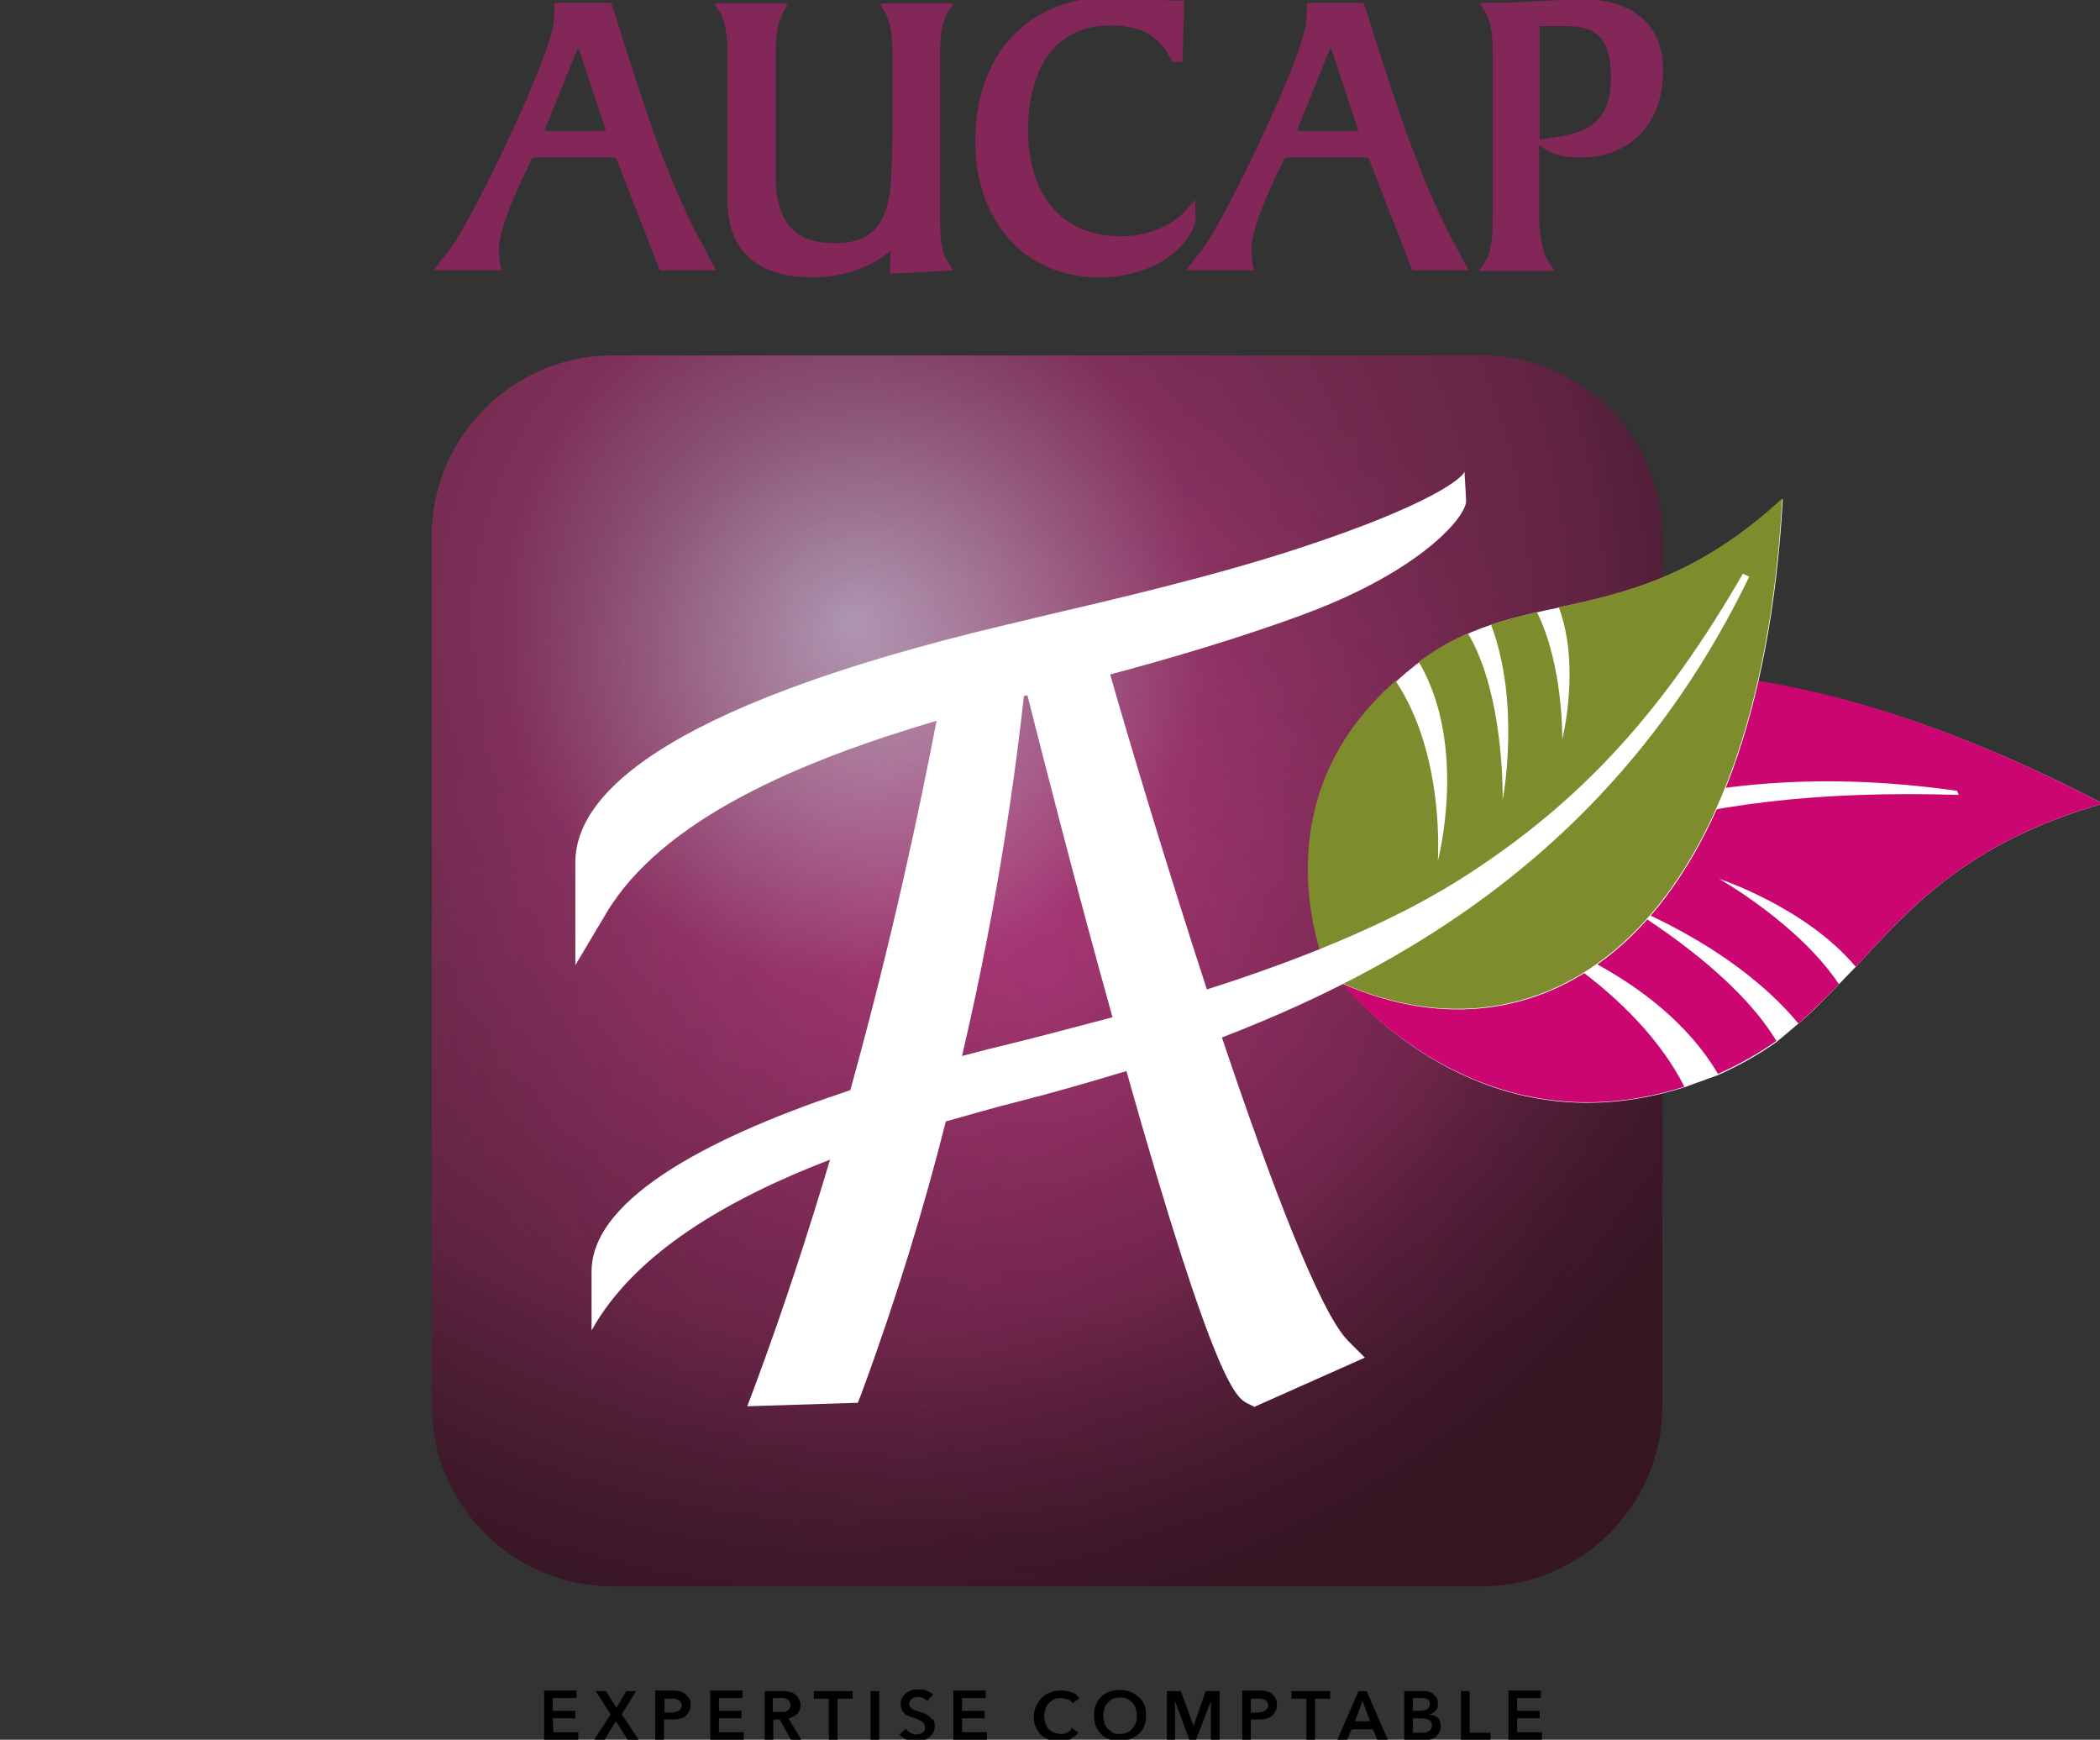
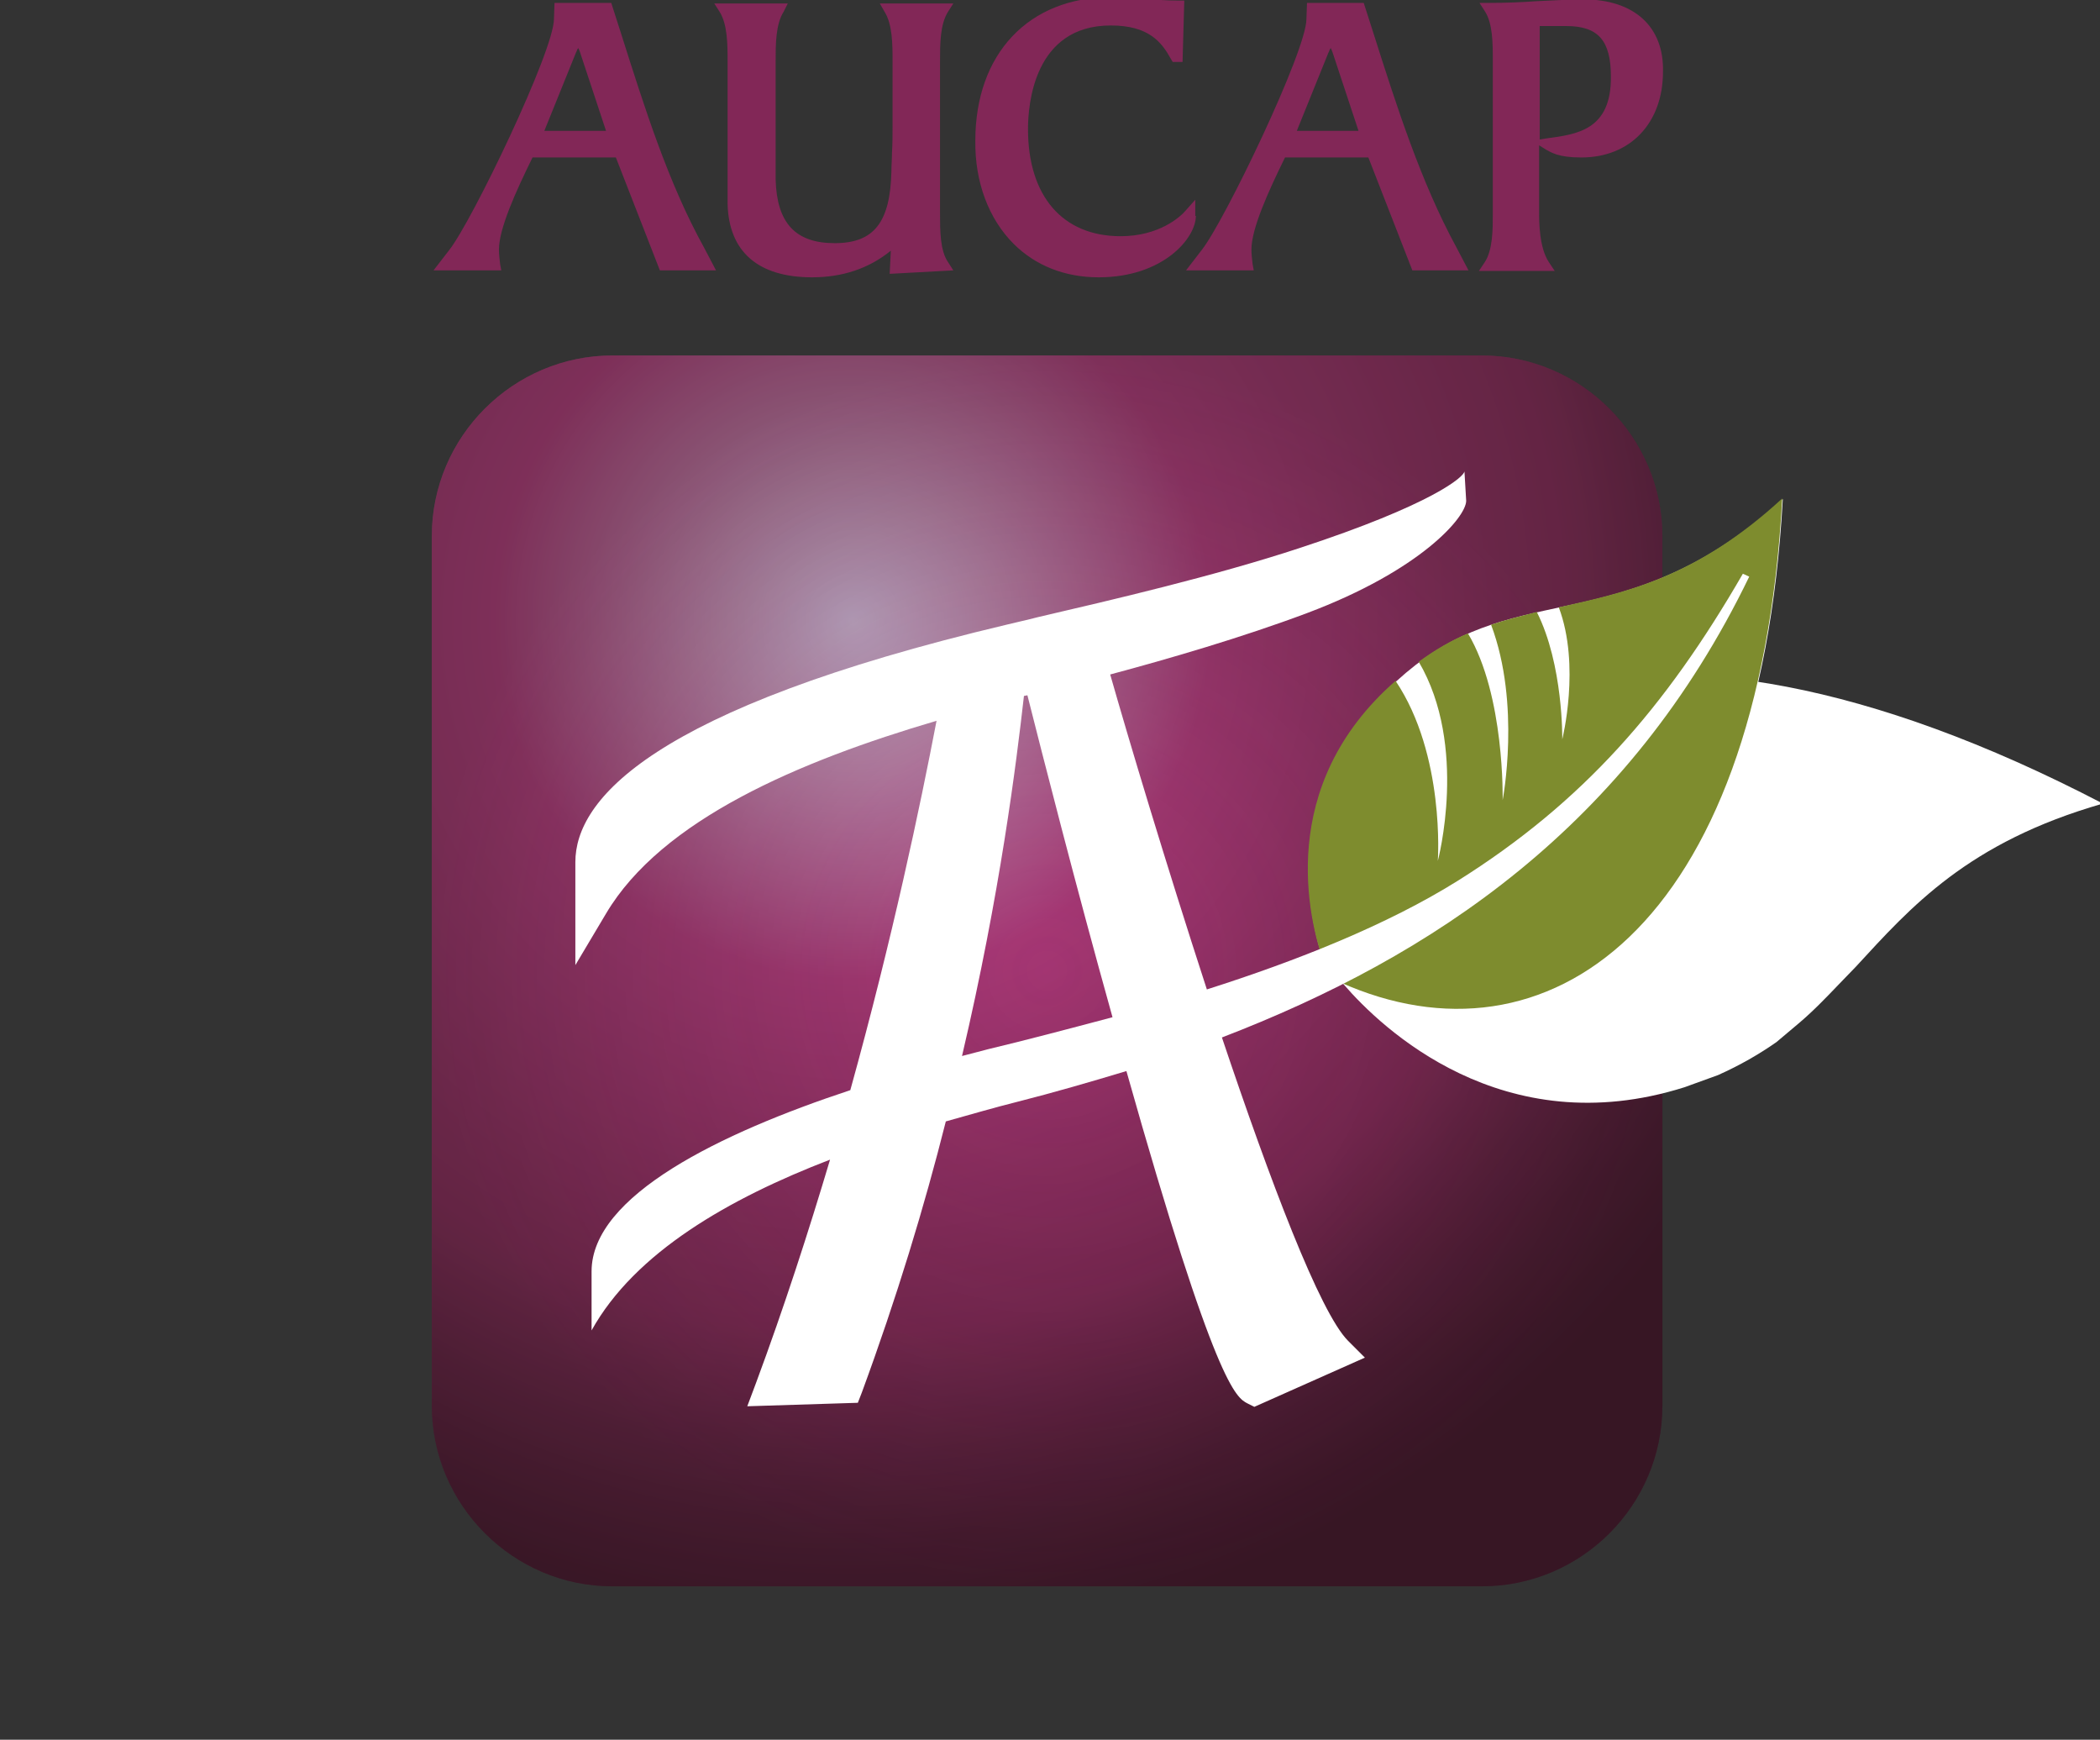
<svg xmlns="http://www.w3.org/2000/svg" xmlns:xlink="http://www.w3.org/1999/xlink" version="1.1" id="Calque_1" x="0px" y="0px" viewBox="0 0 362.8 300.5" style="enable-background:new 0 0 362.8 300.5;" xml:space="preserve">
  <rect x="0" y="0" width="362.8" height="300.5" fill="#333333" stroke="none" />
  <style type="text/css">
	
		.st0{clip-path:url(#SVGID_00000094585290053024255610000011210122291356751543_);fill:url(#SVGID_00000093167977708400792060000005054066132697282970_);}
	.st1{opacity:0.3;fill:url(#SVGID_00000108280394724809938670000016241197389501311422_);enable-background:new    ;}
	.st2{fill:#FFFFFF;}
	.st3{fill:#CC0671;}
	.st4{fill:#7E8C2E;}
	.st5{fill:#822757;}
</style>
  <g>
    <g>
      <g>
        <defs>
          <path id="SVGID_1_" d="M105.8,61.4c-17.1,0-31.2,14-31.2,31.2v150.2c0,17.1,14,31.2,31.2,31.2H256c17.2,0,31.2-14,31.2-31.2      V92.6c0-17.1-14-31.2-31.2-31.2C256,61.4,105.8,61.4,105.8,61.4z" />
        </defs>
        <clipPath id="SVGID_00000092443927848502241580000008985522142067810723_">
          <use xlink:href="#SVGID_1_" style="overflow:visible;" />
        </clipPath>
        <radialGradient id="SVGID_00000162325017954413853790000010668875035465375655_" cx="-147.956" cy="-344.456" r="0.999" gradientTransform="matrix(85.411 -159.292 159.292 85.411 67653.211 5960.291)" gradientUnits="userSpaceOnUse">
          <stop offset="0" style="stop-color:#D1B3D6" />
          <stop offset="0.132" style="stop-color:#C186AF" />
          <stop offset="0.341" style="stop-color:#A73775" />
          <stop offset="0.677" style="stop-color:#822757" />
          <stop offset="0.701" style="stop-color:#7C2653" />
          <stop offset="0.795" style="stop-color:#631E42" />
          <stop offset="0.875" style="stop-color:#511835" />
          <stop offset="0.938" style="stop-color:#46142D" />
          <stop offset="0.975" style="stop-color:#42132A" />
          <stop offset="1" style="stop-color:#42132A" />
        </radialGradient>
        <polygon style="clip-path:url(#SVGID_00000092443927848502241580000008985522142067810723_);fill:url(#SVGID_00000162325017954413853790000010668875035465375655_);" points="     -13.9,226.5 122.1,-27.1 375.7,108.9 239.7,362.6    " />
      </g>
    </g>
    <g>
      <radialGradient id="SVGID_00000170963164846837984860000002759438095456413069_" cx="180.9" cy="155.497" r="106.3" gradientTransform="matrix(1 0 0 -1 0 323.197)" gradientUnits="userSpaceOnUse">
        <stop offset="0" style="stop-color:#1E1D17;stop-opacity:0" />
        <stop offset="0.859" style="stop-color:#1E1D17;stop-opacity:0.859" />
        <stop offset="1" style="stop-color:#1E1D17" />
      </radialGradient>
      <path style="opacity:0.3;fill:url(#SVGID_00000170963164846837984860000002759438095456413069_);enable-background:new    ;" d="    M256,274H105.8c-17.1,0-31.2-14-31.2-31.2V92.6c0-17.1,14-31.2,31.2-31.2H256c17.2,0,31.2,14,31.2,31.2v150.2    C287.2,260,273.2,274,256,274" />
      <path class="st2" d="M310.7,176.8c2.5-2.1,4.8-4.5,7-6.8c-0.1-0.1,0,0,0,0l2.9-3c9.5-10.3,19.3-21.5,42.7-28.2    c-81.4-42.4-129.5-19.3-133.4,26.9l2.3,4.4c6.4,7.4,27.4,27.6,58.8,17.7l5.8-2.1c3.8-1.7,7.1-3.6,10.1-5.7L310.7,176.8z" />
-       <path class="st3" d="M279.9,155.9c0,0,19.3,7,30.8,20.9c2.5-2.2,4.8-4.5,7-6.8c-0.1-0.1,0,0,0,0c-6.9-10.4-20.7-18.2-20.7-18.2    s15,4.9,23.6,15.2c9.5-10.3,19.3-21.5,42.7-28.2c-81.4-42.4-129.1-20.1-133,26.1c25.5-17.8,57.4-35.5,107.8-28.3l0.3,0.7    c-48.8-1.5-76.6,9.4-106.6,32.5c6.4,7.4,27.8,27.9,59.2,17.9c-8.5-16.8-28.7-27-28.7-27s24,6.9,34.5,24.8    c3.8-1.7,7.1-3.6,10.1-5.7C299.1,166.8,279.9,155.9,279.9,155.9" />
      <path class="st2" d="M269,105c10.7-2.3,24-5,39-18.8c-4.1,74.7-40.9,99.4-76.3,83.6l-2.9-3.4c-2.6-7.5-8.2-30.3,12.4-48.7    C250.2,109.5,257.7,107.4,269,105" />
      <path class="st4" d="M259.6,138.2c0,0,3.2-16.5-2-30.3c2.7-0.9,5.2-1.5,7.9-2.2c0,0.1,0,0,0,0c4.6,9.1,4.4,22,4.4,22    s3.2-12.7-0.6-22.8c11.6-2.6,23.7-5.1,38.6-18.8c-4.1,74.7-40.9,99.4-76.3,83.6l-2.9-3.4c-2.6-7.5-8.4-30.5,12.4-48.7    c8.6,12.8,7.3,31.1,7.3,31.1s5.3-19.8-3.3-34.4c3-2.2,5.7-3.7,8.5-4.9C260,120.1,259.6,138.2,259.6,138.2" />
      <path class="st2" d="M302.2,99.6l-1.1-0.5c-13.4,23.2-27.7,39.5-49.2,53c-12.3,7.7-28,13.9-43.4,18.8    c-7.1-21.8-13.6-43.5-16.7-54.4c10.1-2.7,22.8-6.4,34-10.6c19.7-7.4,27.5-16.6,27.5-19.4l-0.3-5.1c0,0.9-5.4,5.7-28.6,13.3    c-14.6,4.8-32.2,8.9-45.1,11.9c-1.9,0.5-3.8,0.9-5.4,1.3c-61.6,14.6-74.5,30.3-74.5,41v17.8l5.3-8.9c9.6-16.2,33.3-26.3,57.1-33.3    c-2.8,14.6-7.6,37.5-14.9,63.8c-22.4,7.4-44.7,18.2-44.7,31.3v10.2c7.5-13.5,23.8-22.8,41.2-29.5c-3.7,12.4-7.9,25.4-12.8,38.6    l-1.5,4l19.1-0.6l0.7-1.8c6-16.3,10.8-32.1,14.5-46.8c4.3-1.2,8.4-2.4,12.4-3.4c6.3-1.6,12.5-3.4,18.8-5.3    c15.4,54.6,19,56.4,20.9,57.4l1.2,0.6l19.1-8.5l-2.9-2.9c-4.9-4.9-13.5-27.7-21.8-52.4C247.5,165.2,281.3,142.8,302.2,99.6     M170.8,181.2c-1.5,0.4-3.1,0.8-4.6,1.2c6.6-28.1,9.4-50.7,10.7-62.2c0.2,0,0.4-0.1,0.6-0.1c2.5,9.9,8.3,32.7,14.7,55.6    C184.3,177.8,177.1,179.7,170.8,181.2" />
-       <path d="M95.6,299.2h4.3v1.3H94V292h5.6v1.3h-4.1v2.2h3.9v1.3h-3.9L95.6,299.2L95.6,299.2z M109.9,292.1h-1.7l-1.7,2.9l-1.8-2.9    h-1.8l2.6,4l-2.9,4.5h1.8l2-3.3l2.1,3.3h1.9l-3-4.5L109.9,292.1z M119.1,293.4c0.2,0.3,0.2,0.7,0.2,1.1c0,0.5-0.1,0.9-0.3,1.2    c-0.2,0.3-0.4,0.6-0.7,0.8c-0.3,0.2-0.7,0.3-1.1,0.4s-0.8,0.1-1.3,0.1h-1.2v3.5h-1.5V292h2.8c0.5,0,0.9,0,1.3,0.1s0.7,0.2,1,0.4    C118.7,292.9,118.9,293.1,119.1,293.4z M117.8,294.6c0-0.2-0.1-0.5-0.2-0.6c-0.1-0.2-0.2-0.3-0.4-0.4c-0.2-0.1-0.4-0.1-0.6-0.2    c-0.2,0-0.4,0-0.7,0h-1.1v2.4h1.1c0.2,0,0.5,0,0.7-0.1c0.2,0,0.4-0.1,0.6-0.2s0.3-0.2,0.4-0.4C117.7,295,117.8,294.8,117.8,294.6z     M124.2,296.8h3.9v-1.3h-3.9v-2.2h4.1V292h-5.6v8.5h5.8v-1.3h-4.3L124.2,296.8L124.2,296.8z M136.2,296.8l2.3,3.8h-1.8l-2-3.6    h-1.1v3.6h-1.5v-8.5h3c0.4,0,0.8,0,1.2,0.1s0.7,0.2,1,0.4c0.3,0.2,0.5,0.4,0.7,0.8c0.2,0.3,0.3,0.7,0.3,1.1c0,0.6-0.2,1.1-0.5,1.5    C137.3,296.4,136.8,296.7,136.2,296.8z M136,295.5c0.2-0.1,0.3-0.2,0.4-0.4c0.1-0.2,0.2-0.4,0.2-0.6s-0.1-0.4-0.2-0.6    c-0.1-0.1-0.2-0.3-0.4-0.4s-0.3-0.1-0.5-0.2c-0.2,0-0.4,0-0.6,0h-1.4v2.4h1.2c0.2,0,0.4,0,0.6,0    C135.7,295.7,135.9,295.6,136,295.5z M140.6,293.4h2.6v7.2h1.5v-7.2h2.6v-1.3h-6.7L140.6,293.4L140.6,293.4z M150.4,300.6h1.5    v-8.5h-1.5V300.6z M160.3,296.3c-0.2-0.2-0.5-0.3-0.8-0.4s-0.6-0.2-0.8-0.3c-0.2-0.1-0.5-0.1-0.7-0.2s-0.4-0.2-0.5-0.3    c-0.1-0.1-0.2-0.2-0.3-0.3c-0.1-0.1-0.1-0.3-0.1-0.5s0-0.4,0.1-0.5s0.2-0.3,0.4-0.4c0.1-0.1,0.3-0.2,0.5-0.2s0.4-0.1,0.5-0.1    c0.3,0,0.6,0.1,0.9,0.2c0.3,0.1,0.5,0.3,0.7,0.5l1-1.1c-0.3-0.3-0.7-0.5-1.2-0.7c-0.4-0.2-0.9-0.2-1.3-0.2c-0.4,0-0.8,0-1.1,0.1    c-0.4,0.1-0.7,0.3-1,0.5s-0.5,0.5-0.7,0.8s-0.3,0.7-0.3,1.1s0.1,0.7,0.2,1c0.1,0.3,0.3,0.5,0.5,0.7s0.4,0.3,0.7,0.4    s0.5,0.2,0.8,0.3c0.3,0.1,0.5,0.2,0.8,0.3c0.2,0.1,0.4,0.2,0.6,0.3c0.2,0.1,0.3,0.2,0.4,0.4c0.1,0.1,0.2,0.3,0.2,0.6    c0,0.2,0,0.4-0.1,0.6s-0.2,0.3-0.4,0.4c-0.1,0.1-0.3,0.2-0.5,0.2s-0.4,0.1-0.5,0.1c-0.3,0-0.7-0.1-1-0.3c-0.3-0.2-0.6-0.4-0.8-0.7    l-1.1,1c0.3,0.4,0.8,0.7,1.3,0.9c0.5,0.2,1.1,0.3,1.6,0.3c0.4,0,0.8-0.1,1.2-0.2s0.7-0.3,1-0.5s0.5-0.5,0.7-0.8s0.3-0.7,0.3-1.2    c0-0.4-0.1-0.8-0.2-1C160.8,296.8,160.6,296.5,160.3,296.3z M166.2,296.8h3.9v-1.3h-3.9v-2.2h4.1V292h-5.6v8.5h5.8v-1.3h-4.3    V296.8z M184.5,299.2c-0.4,0.2-0.8,0.3-1.2,0.3s-0.8-0.1-1.2-0.2c-0.4-0.2-0.7-0.4-0.9-0.6c-0.3-0.3-0.4-0.6-0.6-1    c-0.1-0.4-0.2-0.8-0.2-1.3c0-0.4,0.1-0.8,0.2-1.2c0.1-0.4,0.3-0.7,0.6-1s0.6-0.5,0.9-0.7c0.4-0.2,0.8-0.2,1.2-0.2    c0.3,0,0.7,0.1,1.1,0.2c0.4,0.1,0.7,0.4,0.9,0.7l1.2-0.9c-0.2-0.2-0.4-0.4-0.6-0.6c-0.2-0.2-0.5-0.3-0.8-0.4s-0.6-0.2-0.9-0.2    c-0.3-0.1-0.6-0.1-0.9-0.1c-0.7,0-1.3,0.1-1.8,0.3c-0.6,0.2-1,0.5-1.5,0.9c-0.4,0.4-0.7,0.9-1,1.4c-0.2,0.5-0.4,1.2-0.4,1.8    c0,0.7,0.1,1.3,0.3,1.8s0.5,1,0.9,1.4s0.9,0.7,1.4,0.9c0.6,0.2,1.2,0.3,1.8,0.3c0.7,0,1.4-0.1,1.9-0.4s1-0.6,1.4-1.1l-1.2-0.9    C185.1,298.8,184.8,299,184.5,299.2z M197.7,294.5c0.2,0.5,0.3,1.2,0.3,1.8c0,0.7-0.1,1.3-0.3,1.8s-0.5,1-1,1.4    c-0.4,0.4-0.9,0.7-1.5,0.9c-0.6,0.2-1.2,0.3-1.8,0.3c-0.7,0-1.3-0.1-1.8-0.3c-0.6-0.2-1-0.5-1.4-0.9s-0.7-0.9-0.9-1.4    s-0.3-1.2-0.3-1.8c0-0.7,0.1-1.3,0.3-1.8s0.5-1,0.9-1.4s0.9-0.7,1.4-0.9c0.6-0.2,1.2-0.3,1.8-0.3c0.7,0,1.3,0.1,1.8,0.3    c0.6,0.2,1,0.5,1.5,0.9S197.5,293.9,197.7,294.5z M196.4,296.3c0-0.4-0.1-0.8-0.2-1.2c-0.1-0.4-0.3-0.7-0.6-1s-0.6-0.5-0.9-0.7    c-0.4-0.2-0.8-0.2-1.2-0.2s-0.8,0.1-1.2,0.2c-0.4,0.2-0.7,0.4-0.9,0.7c-0.3,0.3-0.5,0.6-0.6,1s-0.2,0.8-0.2,1.2    c0,0.5,0.1,0.9,0.2,1.3c0.1,0.4,0.3,0.7,0.6,1s0.6,0.5,0.9,0.7c0.4,0.2,0.8,0.2,1.2,0.2s0.8-0.1,1.2-0.2c0.4-0.2,0.7-0.4,0.9-0.7    c0.3-0.3,0.5-0.6,0.6-1C196.4,297.2,196.4,296.8,196.4,296.3z M206.2,298.1L206.2,298.1l-2.2-6h-2.4v8.5h1.4v-6.8l0,0l2.5,6.8h1.1    l2.6-6.8l0,0v6.8h1.5v-8.5h-2.4L206.2,298.1z M220.4,293.4c0.2,0.3,0.2,0.7,0.2,1.1c0,0.5-0.1,0.9-0.3,1.2    c-0.2,0.3-0.4,0.6-0.7,0.8c-0.3,0.2-0.6,0.3-1,0.4s-0.8,0.1-1.3,0.1h-1.2v3.5h-1.5V292h2.8c0.5,0,0.9,0,1.3,0.1    c0.4,0.1,0.7,0.2,1,0.4C220,292.9,220.3,293.1,220.4,293.4z M219.1,294.6c0-0.2-0.1-0.5-0.2-0.6c-0.1-0.2-0.2-0.3-0.4-0.4    s-0.4-0.1-0.6-0.2c-0.2,0-0.4,0-0.7,0h-1.1v2.4h1.1c0.2,0,0.5,0,0.7-0.1c0.2,0,0.4-0.1,0.6-0.2c0.2-0.1,0.3-0.2,0.4-0.4    C219.1,295,219.1,294.8,219.1,294.6z M223.1,293.4h2.6v7.2h1.5v-7.2h2.6v-1.3h-6.7L223.1,293.4L223.1,293.4z M236.1,292.1l3.7,8.5    H238l-0.8-1.9h-3.7l-0.8,1.9H231l3.7-8.5H236.1z M236.7,297.3l-1.3-3.5l-1.3,3.5H236.7z M248.4,296.7c0.3,0.3,0.5,0.8,0.5,1.4    c0,0.5-0.1,0.9-0.3,1.2c-0.2,0.3-0.4,0.6-0.7,0.8c-0.3,0.2-0.6,0.3-1,0.4s-0.8,0.1-1.2,0.1h-3.1v-8.5h3.3c0.3,0,0.6,0,0.9,0.1    c0.3,0.1,0.6,0.2,0.8,0.4c0.2,0.2,0.4,0.4,0.6,0.7c0.2,0.3,0.2,0.6,0.2,1c0,0.5-0.1,0.9-0.4,1.2c-0.3,0.3-0.6,0.5-1.1,0.7l0,0    C247.6,296.2,248,296.4,248.4,296.7z M244.1,295.5h1.3c0.5,0,0.9-0.1,1.2-0.3c0.3-0.2,0.4-0.5,0.4-0.9s-0.1-0.7-0.4-0.8    c-0.3-0.2-0.7-0.2-1.3-0.2h-1.2V295.5z M247.4,298c0-0.4-0.2-0.8-0.5-0.9c-0.3-0.2-0.8-0.3-1.4-0.3h-1.4v2.5h1.4    c0.2,0,0.4,0,0.6,0c0.2,0,0.4-0.1,0.6-0.2c0.2-0.1,0.3-0.2,0.5-0.4C247.3,298.5,247.4,298.3,247.4,298z M253.9,292.1h-1.5v8.5h5.1    v-1.3h-3.6V292.1z M262.1,299.2v-2.4h3.9v-1.3h-3.9v-2.2h4.1V292h-5.6v8.5h5.8v-1.3L262.1,299.2L262.1,299.2z" />
    </g>
  </g>
  <path class="st5" d="M107.3,5.8c-0.5-1.6-1.7-5.3-1.7-5.3h-9.8l-0.1,2.8c0,5.5-14.2,35-18.1,39.9l-2.7,3.5h11.7l-0.2-1.1  c-0.1-0.9-0.2-1.7-0.2-2.5c0-3.6,2.9-10,5.8-15.9h14.4l7.6,19.5h9.7l-2.1-4C115.4,31.5,111.3,18.4,107.3,5.8z M94,22.7l5.5-13.6  l0.1-0.2c0.1-0.3,0.2-0.5,0.3-0.6c0.1,0.2,0.2,0.4,0.3,0.7l4.5,13.6H94V22.7z M162.4,10.7v26.1c0,3,0,6.5,1.4,8.5l0.9,1.4l-11,0.6  l0.2-4c-3.8,3.1-8.4,4.6-13.6,4.6c-9.3,0-14.4-4.4-14.6-12.7V10.7c0-3,0-6.5-1.4-8.7l-0.9-1.4h12.7L135.4,2  c-1.4,2.2-1.4,5.6-1.4,8.7V31c0.2,7.5,3.4,11,10.2,11s9.6-3.6,9.8-12.4c0-1.1,0.1-2.1,0.1-3.2c0.1-1.6,0.1-3.2,0.1-4.8V10.7  c0-3,0-6.5-1.4-8.7L152,0.6h12.7L163.8,2C162.4,4.2,162.4,7.6,162.4,10.7z M206.6,37.3c0,3.8-5.6,10.6-16.8,10.6  c-5.8,0-10.9-2-14.7-5.8c-4.3-4.3-6.7-10.7-6.6-17.8c0-15,9.2-24.8,23.5-24.8c2,0,3.7,0.1,5.4,0.3c1.9,0.1,3.8,0.3,6.2,0.3h1  l-0.3,10.6h-1.7l-0.3-0.5c-1.6-2.9-3.8-5.8-10.4-5.8c-13.3,0-14.3,13.7-14.3,17.9c0,11.6,6,18.5,16,18.5c6.7,0,10.4-3.4,11.3-4.5  l1.6-1.8v2.8H206.6z M237.3,5.8c-0.5-1.6-1.7-5.3-1.7-5.3h-9.8l-0.1,2.8c0,5.5-14.2,35-18.1,39.9l-2.7,3.5h11.7l-0.2-1.1  c-0.1-0.9-0.2-1.7-0.2-2.5c0-3.6,2.9-10,5.8-15.9h14.4l7.6,19.5h9.7l-2.1-4C245.5,31.5,241.3,18.4,237.3,5.8z M224,22.7l5.5-13.6  l0.1-0.2c0.1-0.3,0.2-0.5,0.3-0.6c0.1,0.2,0.2,0.4,0.3,0.7l4.5,13.6H224V22.7z M273.6-0.1c-2.7,0-5.5,0.2-8.1,0.3  c-2.7,0.2-5.4,0.3-8.2,0.3h-1.7l0.9,1.4c1.4,2.1,1.4,5.6,1.4,8.6V37c0,2.6,0,6.2-1.4,8.3l-1,1.5h13.1l-1-1.5  c-1.7-2.5-1.7-7.1-1.7-8.6V25.1l0.8,0.5c1.3,0.8,2.6,1.6,6.5,1.6c8.5,0,14.1-6,14.1-14.8C287.5,4.6,282.3-0.1,273.6-0.1z   M267.2,23.9l-1.2,0.2V4.5h4.6c5.5,0,7.7,2.5,7.7,8.7C278.4,22.5,272.4,23.2,267.2,23.9z" />
</svg>